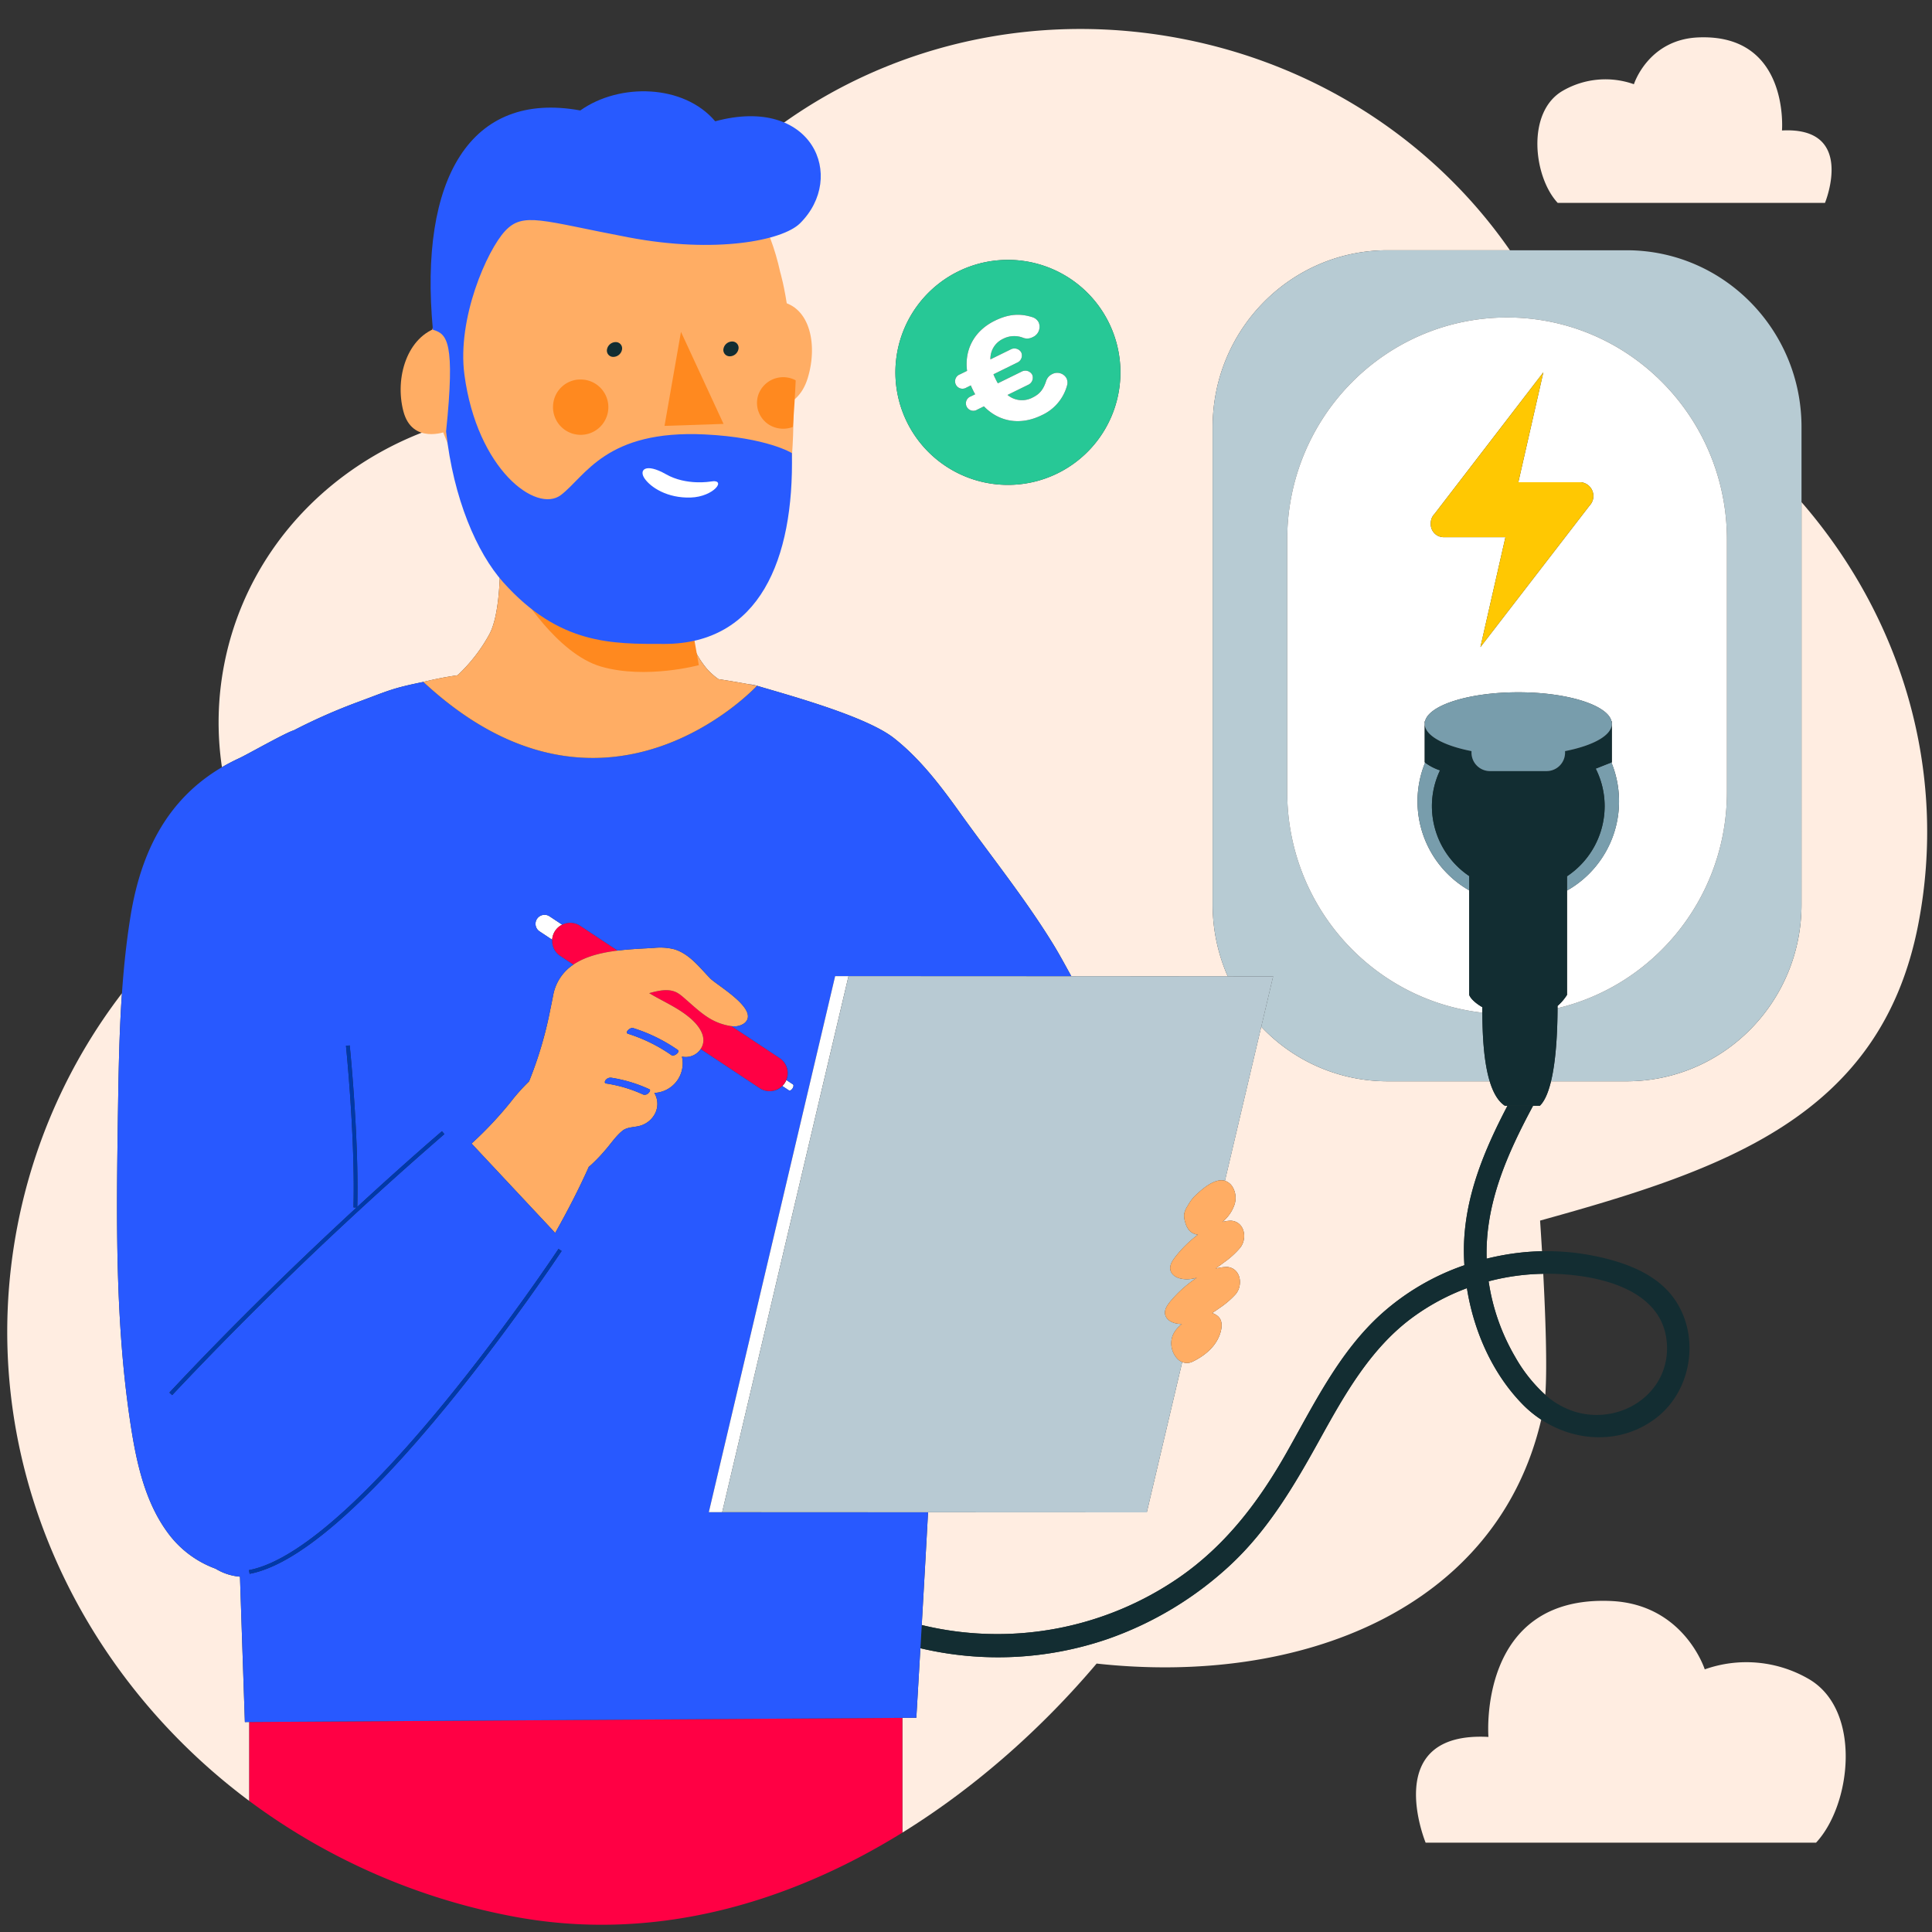
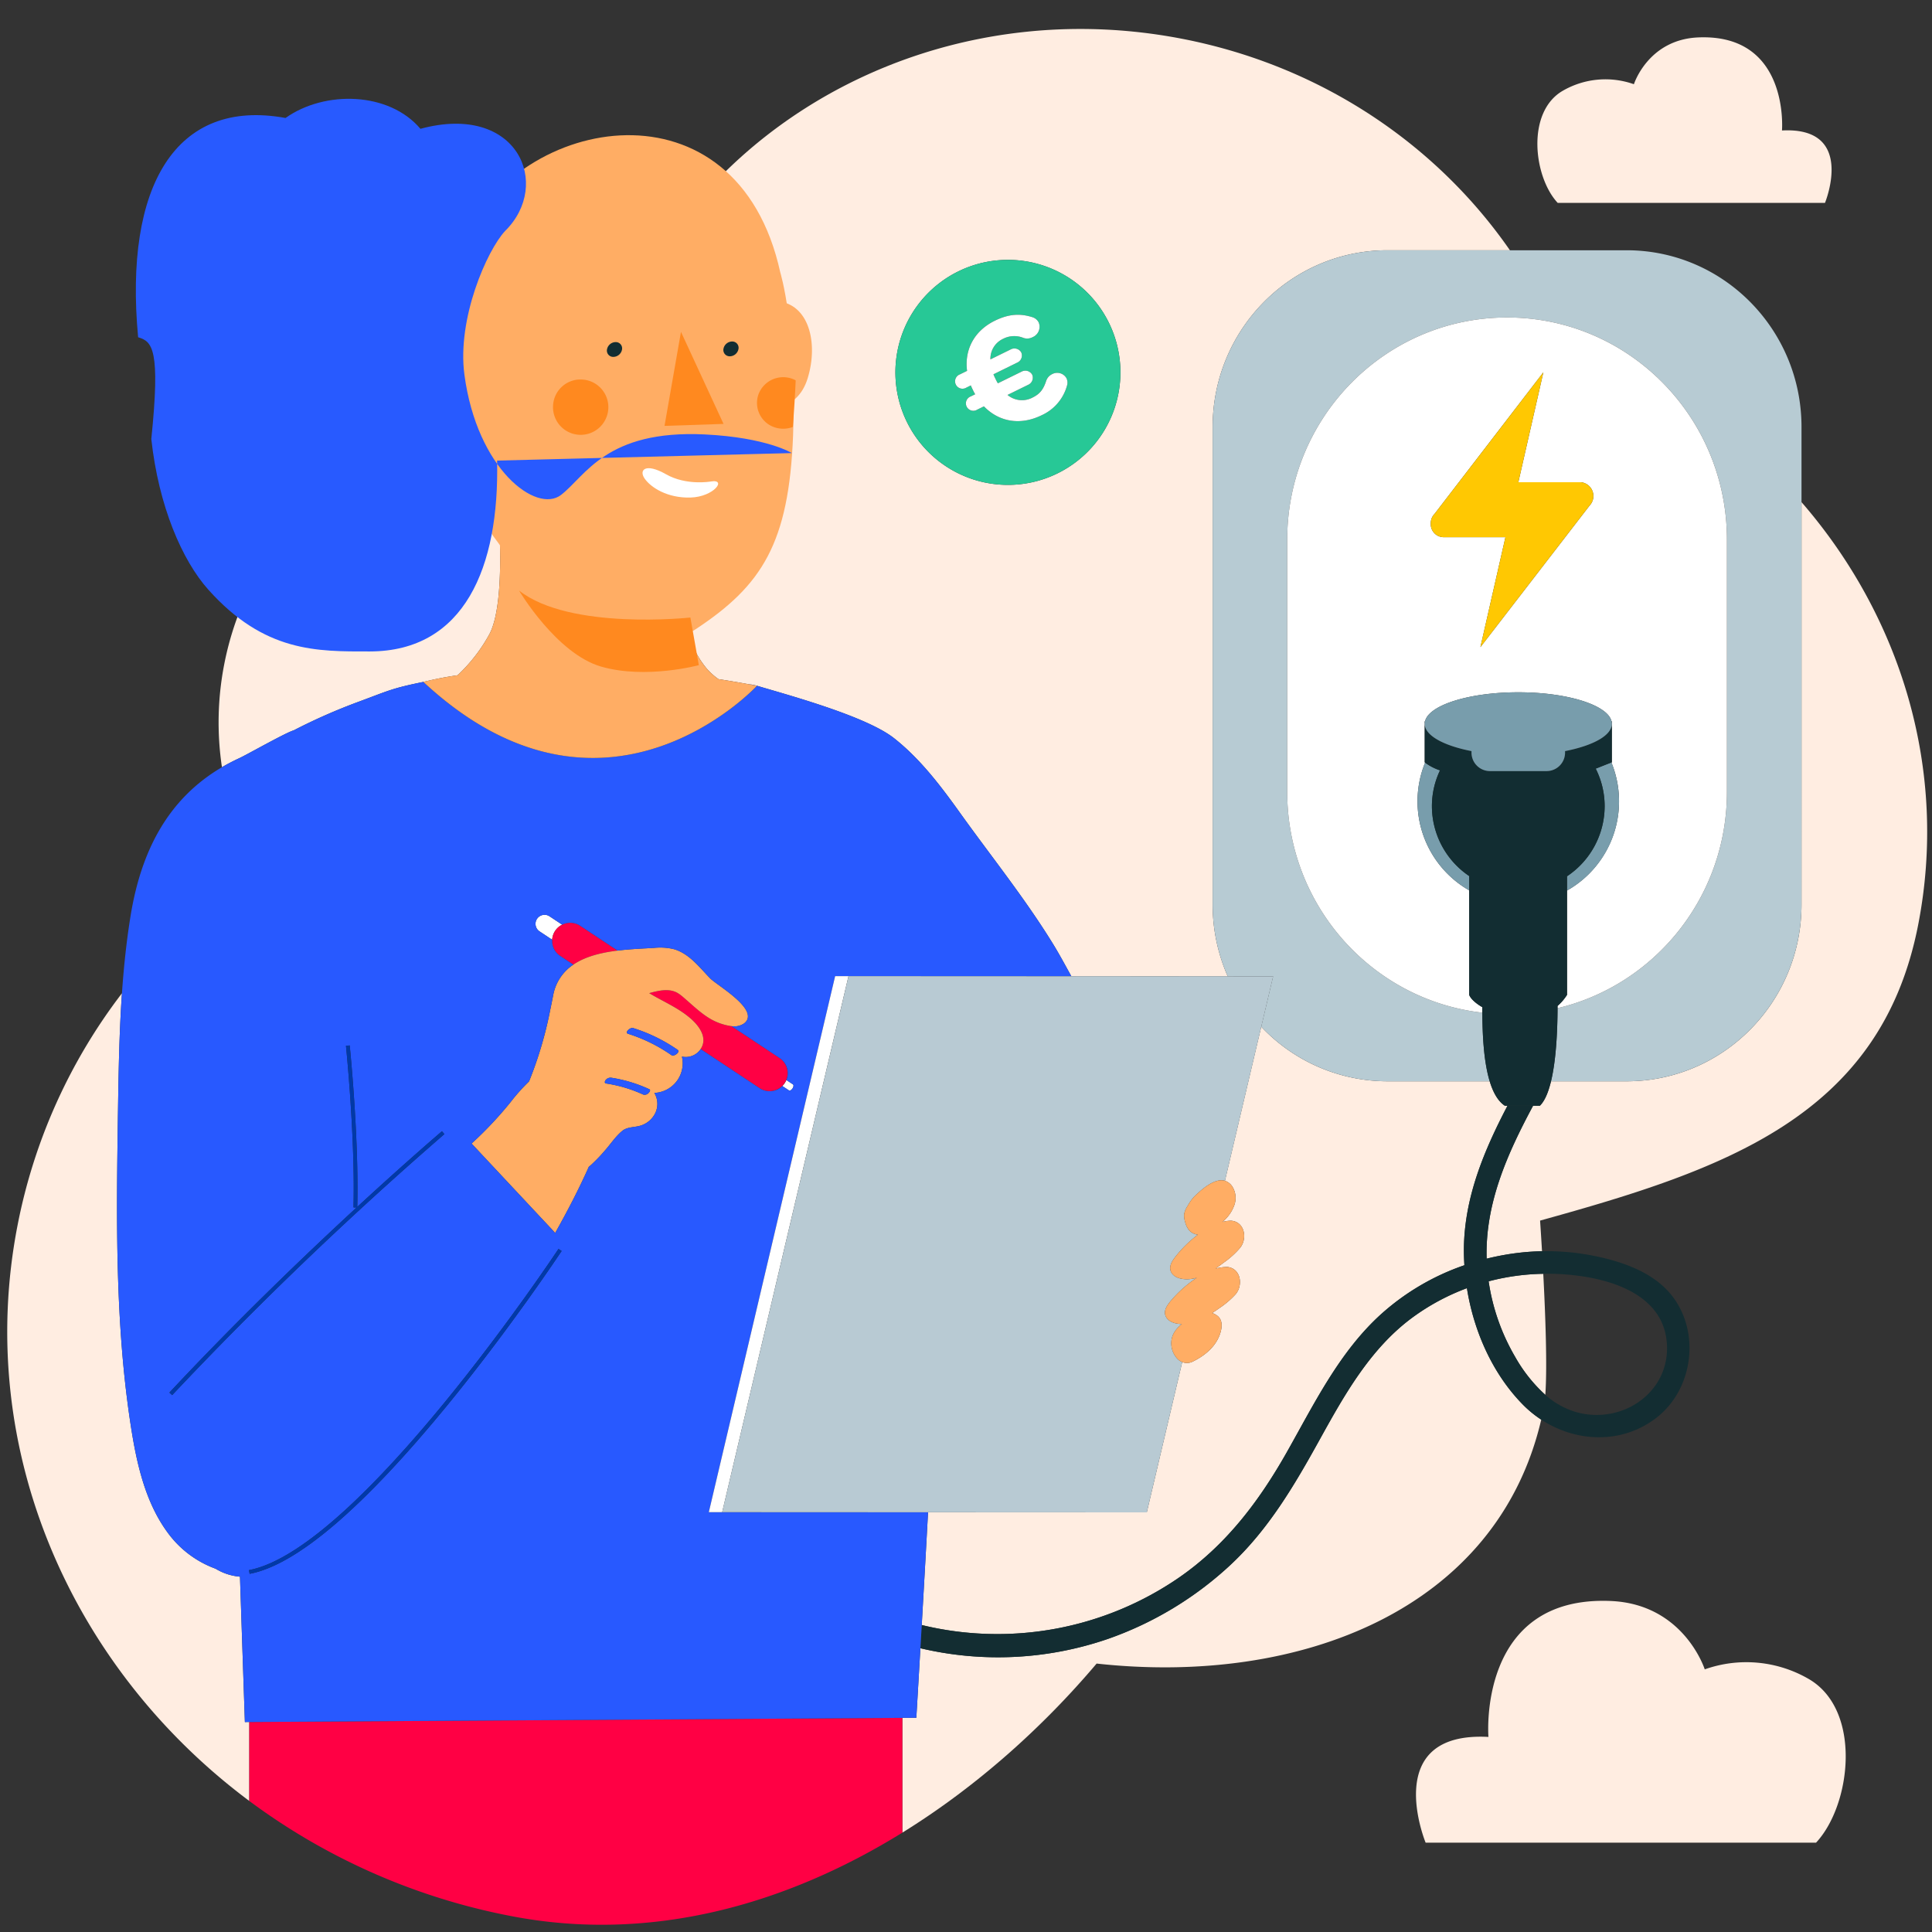
<svg xmlns="http://www.w3.org/2000/svg" id="Calque_1" data-name="Calque 1" viewBox="0 0 800 800">
  <rect x="0" y="0" width="800" height="800" fill="#333333" stroke="none" />
  <defs>
    <style>.cls-1{fill:none;}.cls-2{fill:#ffede1;}.cls-3{fill:#132d32;}.cls-4{fill:#b7cbd3;}.cls-5{fill:#fff;}.cls-6{fill:#789dac;}.cls-7{fill:#122d32;}.cls-8{fill:#ffc802;}.cls-9{fill:#27c896;}.cls-10{fill:#f04;}.cls-11{fill:#2859ff;}.cls-12{fill:#ffad64;}.cls-13{fill:#b8cad3;}.cls-14{fill:#0039a9;}.cls-15{fill:#ff891f;}.cls-16{fill:#285aff;}</style>
  </defs>
  <title>combien-coute-borne-recharge</title>
  <path class="cls-1" d="M639.883,577.574a33.214,33.214,0,0,0,12.894,7.178c19.363,5.363,39.557-8.732,37.338-29.562-2.4-22.557-30.861-27.714-49.37-27.77-.571,0-1.141.02-1.712.029C639.924,544.463,640.719,565.9,639.883,577.574Z" />
  <path class="cls-2" d="M121.611,302.422l.009,0a236.6,236.6,0,0,1,26.688-11.769c12.472-4.614,13.956-5.649,27-8.28a141.957,141.957,0,0,1,14.166-2.762,67.645,67.645,0,0,0,13.262-17.161c6.625-12.724,3.748-48.046,3.748-48.046s79.807.641,78.489,23.063.274,30.253,7.583,39.287a27.8,27.8,0,0,0,4.941,4.46q6.251.961,12.762,2.154a18.058,18.058,0,0,1,3.195.6c13.646,4.043,45.242,12.637,56.741,21.7,10.808,8.5,19.323,19.736,27.317,30.911,12.931,18.061,27.215,35.814,38.746,54.654,2.539,4.153,4.918,8.608,7.37,13.022l64.755.032a73.6,73.6,0,0,1-6.253-29.754V176.844c0-40.436,32.429-73.216,72.427-73.216h50.666C595.038,60.06,547.358,27.339,489.681,16.1,376.379-5.966,267.56,63.184,246.625,170.56c-.015.079-.02.166-.037.251-72.476-9.968-140.3,35.3-153.737,104.244a125.415,125.415,0,0,0-.948,42.634q3.428-2.012,7.215-3.759C102.3,312.466,118.333,303.347,121.611,302.422ZM396.823,112.378a46.587,46.587,0,1,1-21.279,62.362A46.592,46.592,0,0,1,396.823,112.378Z" />
  <path class="cls-2" d="M627.409,561.887a62.834,62.834,0,0,0,12.474,15.687c.835-11.679.041-33.111-.85-50.124a94.688,94.688,0,0,0-22.623,3.115A86.871,86.871,0,0,0,627.409,561.887Z" />
  <path class="cls-2" d="M607.417,533.405a92.5,92.5,0,0,0-22.579,12.165c-17.519,12.908-28.266,32.24-38.59,50.9-10.277,18.575-20.951,36.74-36.589,51.382a144.528,144.528,0,0,1-50.9,30.791A139.82,139.82,0,0,1,381.12,682.5c-.971,16.781-1.686,28.793-1.686,28.793l-5.789.037v47.528c30.844-19.1,58.209-43.722,80.444-70.013,84.393,9.289,165.788-22.432,184.1-101a46.014,46.014,0,0,1-7.621-6.243C618.035,568.842,610.269,551.289,607.417,533.405Z" />
  <path class="cls-2" d="M623.132,457.863c-2.9-1.9-4.9-5.589-6.282-10.125h-42.3a71.83,71.83,0,0,1-52.3-22.593l-15.033,63.792a5.824,5.824,0,0,1,3.248,2.693,8.916,8.916,0,0,1,.587,7.531,15.581,15.581,0,0,1-4.916,6.827,14.577,14.577,0,0,1,3.6-.524c5.661.4,6.858,7.323,3.829,11.158a35.773,35.773,0,0,1-6.695,6.086c-1.156.875-2.327,1.739-3.531,2.552.211-.043.42-.1.634-.129a19.861,19.861,0,0,1,4.219-.514c5.648.583,6.618,7.546,3.468,11.28a36.039,36.039,0,0,1-6.891,5.865c-.93.657-1.873,1.3-2.829,1.927a7.674,7.674,0,0,1,2.12,1.133c2.745,2.05,1.817,6.119.572,8.917-2.061,4.628-6.387,7.967-10.84,10.1a5.2,5.2,0,0,1-4.261.159l-14.669,62.245-90.578-.043c-.828,15.315-1.777,32.1-2.615,46.689a132.7,132.7,0,0,0,106.61-19.7c19.241-13.32,32.922-31.347,44.357-51.506,11.471-20.224,21.892-41.924,39.467-57.721A100.324,100.324,0,0,1,606.373,523.9c-.146-2.373-.228-4.74-.2-7.087.265-21.208,8.4-40.5,18.051-58.955h-1.093Z" />
  <path class="cls-2" d="M101.4,713.06c-.625-18.336-1.311-38.67-2.033-60.194a22.918,22.918,0,0,1-10.107-3.3,42.594,42.594,0,0,1-19.825-14.935c-9.207-12.494-12.792-28.329-15.2-43.78-6.643-42.687-6.044-86.164-5.4-129.384.247-16.727.508-33.5,1.662-50.178A230.156,230.156,0,0,0,7.283,507.3C-10.742,599.75,29.442,690.714,103.228,745.74V713.049Z" />
  <path class="cls-2" d="M745.967,207.924v166.6c0,40.436-32.426,73.216-72.427,73.216h-31.3c-1.086,4.505-2.576,8.13-4.607,10.125h-2.814c-10.653,19.855-19.9,40.459-19.227,63.324a107.136,107.136,0,0,1,14.552-2.569c2.782-.292,5.577-.457,8.374-.511-.322-5.457-.615-9.935-.8-12.687,76.2-21.1,141.051-42.953,156.556-122.478C806.793,318.7,787.061,255.3,745.967,207.924Z" />
  <path class="cls-2" d="M748.988,695.247a51.5,51.5,0,0,0-43.089-4s-8.562-26.99-38.857-28.307c-55.434-2.409-50.711,56.285-50.711,56.285C571.307,716.834,590.317,763,590.317,763H752C766.658,747.252,771.051,708.084,748.988,695.247Z" />
  <path class="cls-2" d="M755.691,84s13.014-31.606-17.809-29.97c0,0,3.233-40.183-34.718-38.534-20.741.9-26.6,19.38-26.6,19.38a35.261,35.261,0,0,0-29.5,2.739C631.957,46.4,634.965,73.219,645,84Z" />
  <path class="cls-3" d="M615.587,521.187c-.669-22.865,8.575-43.469,19.227-63.324H624.225c-9.65,18.45-17.786,37.746-18.051,58.955-.029,2.346.053,4.714.2,7.087a100.324,100.324,0,0,0-34.265,20.057c-17.575,15.8-28,37.5-39.467,57.721-11.434,20.159-25.116,38.186-44.357,51.506a132.7,132.7,0,0,1-106.61,19.7c-.192,3.334-.377,6.55-.554,9.611a139.82,139.82,0,0,0,77.641-3.854,144.528,144.528,0,0,0,50.9-30.791c15.638-14.642,26.313-32.807,36.589-51.382,10.324-18.662,21.072-37.993,38.59-50.9a92.5,92.5,0,0,1,22.579-12.165c2.852,17.884,10.619,35.437,23.157,48.193a46.014,46.014,0,0,0,7.621,6.243c14.31,9.364,33.2,10.312,47.561-.676,15.551-11.9,18.6-36.2,5.973-51.365-7.385-8.867-19.22-13.084-30.173-15.46a99.684,99.684,0,0,0-23.042-2.235c-2.8.054-5.592.219-8.374.511A107.136,107.136,0,0,0,615.587,521.187Zm25.159,6.234c18.508.056,46.966,5.213,49.37,27.77,2.22,20.829-17.974,34.925-37.338,29.562a33.214,33.214,0,0,1-12.894-7.178,62.834,62.834,0,0,1-12.474-15.687,86.871,86.871,0,0,1-11-31.322,94.688,94.688,0,0,1,22.623-3.115C639.6,527.441,640.175,527.419,640.746,527.421Z" />
  <path class="cls-4" d="M502.126,176.844V374.522a73.6,73.6,0,0,0,6.253,29.754l18.793.009-4.916,20.86a71.83,71.83,0,0,0,52.3,22.593h42.3c-2.584-8.5-2.99-19.982-3.054-28.415-45.454-5.149-80.79-44.121-80.79-91.444V223.489c0-50.827,40.76-92.028,91.04-92.028s91.04,41.2,91.04,92.028V327.878c0,43.558-29.937,80.044-70.145,89.589-.039,9.876-.634,21.678-2.706,30.27h31.3c40,0,72.427-32.78,72.427-73.216V176.844c0-40.436-32.426-73.216-72.427-73.216H574.554C534.556,103.628,502.126,136.409,502.126,176.844Z" />
  <path class="cls-5" d="M608.368,411.953V368.679A42.456,42.456,0,0,1,590.1,315.8c-.051-.047-.111-.1-.155-.142V298.711h.125c1.519-6.742,18.221-12.053,38.617-12.053s37.1,5.312,38.617,12.053h.124v16.945l-.182.07a42.463,42.463,0,0,1-18.374,53.03v43.2a21.314,21.314,0,0,1-3.928,4.588c0,.306,0,.617,0,.926,40.208-9.546,70.145-46.031,70.145-89.589V223.489c0-50.827-40.76-92.028-91.04-92.028s-91.04,41.2-91.04,92.028V327.878c0,47.323,35.337,86.3,80.79,91.444-.006-.787-.009-1.551-.011-2.28C610.73,415.277,608.829,413.311,608.368,411.953Zm-14.35-199.169,45.051-58.616-10.36,45.514h25.9a5.738,5.738,0,0,1,3.611,9.654l-45.208,58.616,10.36-45.514H597.629a5.392,5.392,0,0,1-5.18-5.689A5.493,5.493,0,0,1,594.018,212.783Z" />
  <path class="cls-6" d="M670.409,331.845a42.43,42.43,0,0,0-3.163-16.119c-1.932.732-4.115,1.616-6.493,2.552a34.471,34.471,0,0,1,3.7,15.561,34.927,34.927,0,0,1-15.579,29v5.913A42.232,42.232,0,0,0,670.409,331.845Z" />
  <path class="cls-6" d="M608.368,368.679v-5.927a34.92,34.92,0,0,1-15.443-28.913,34.471,34.471,0,0,1,3.349-14.845,22.358,22.358,0,0,1-6.175-3.2,42.456,42.456,0,0,0,18.269,52.881Z" />
  <path class="cls-7" d="M644.944,416.541a21.314,21.314,0,0,0,3.928-4.588v-49.11a34.927,34.927,0,0,0,15.579-29,34.471,34.471,0,0,0-3.7-15.561c2.378-.936,4.562-1.82,6.493-2.552l.182-.07v-15.94c0,4.832-7.794,9.048-19.37,11.3v.63a7.643,7.643,0,0,1-7.64,7.644H616.956a7.643,7.643,0,0,1-7.64-7.644v-.63c-11.579-2.256-19.371-6.475-19.371-11.308a4.551,4.551,0,0,1,.125-1h-.125v16.945c.044.046.1.095.155.142a22.358,22.358,0,0,0,6.175,3.2,34.471,34.471,0,0,0-3.349,14.845,34.92,34.92,0,0,0,15.443,28.913v49.2c.46,1.358,2.362,3.324,5.418,5.09,0,.729,0,1.493.011,2.28.063,8.434.469,19.92,3.054,28.415,1.38,4.536,3.377,8.223,6.282,10.125h14.5c2.031-2,3.521-5.62,4.607-10.125,2.072-8.593,2.667-20.394,2.706-30.27C644.943,417.157,644.944,416.846,644.944,416.541Z" />
  <path class="cls-7" d="M667.428,298.711H667.3a4.552,4.552,0,0,1,.124,1Z" />
  <path class="cls-6" d="M667.428,299.708a4.552,4.552,0,0,0-.124-1c-1.519-6.742-18.221-12.053-38.617-12.053s-37.1,5.312-38.617,12.053a4.551,4.551,0,0,0-.125,1c0,4.833,7.791,9.052,19.371,11.308v.63a7.643,7.643,0,0,0,7.64,7.644h23.461a7.643,7.643,0,0,0,7.64-7.644v-.63c11.576-2.256,19.367-6.472,19.37-11.3v-.009Z" />
  <path class="cls-8" d="M597.629,222.437h25.743l-10.36,45.514,45.208-58.616a5.738,5.738,0,0,0-3.611-9.654h-25.9l10.36-45.514-45.051,58.616a5.493,5.493,0,0,0-1.569,3.965A5.392,5.392,0,0,0,597.629,222.437Z" />
  <path class="cls-9" d="M437.91,196a46.587,46.587,0,1,0-62.366-21.263A46.591,46.591,0,0,0,437.91,196ZM397.5,155.008l2.933-1.441c-1.076-8.34,2.567-16.378,11.493-20.763,6.241-3.066,10.963-2.917,15.548-1.469a4.384,4.384,0,0,1,2.622,2.182,4.676,4.676,0,0,1-2.509,6.091,4.824,4.824,0,0,1-3.793.321,10.033,10.033,0,0,0-8.422.359,9.048,9.048,0,0,0-5.264,8.525l8.363-4.109a3.259,3.259,0,0,1,4.4,1.231,3.214,3.214,0,0,1-1.715,4.236l-9.8,4.815c.243.652.578,1.335.883,1.956a17.976,17.976,0,0,0,.948,1.771l9.8-4.814a3.259,3.259,0,0,1,4.4,1.23,3.214,3.214,0,0,1-1.715,4.237l-8.488,4.17a9.35,9.35,0,0,0,10.555.983c3-1.472,4.381-3.541,5.435-6.758a4.748,4.748,0,0,1,2.48-2.837,4.414,4.414,0,0,1,5.95,1.7,4.287,4.287,0,0,1,.286,2.79,18.993,18.993,0,0,1-10.519,12.5c-9.174,4.508-17.95,2.571-23.955-3.656l-2.746,1.349a3.064,3.064,0,1,1-2.685-5.466l1.81-.889a16.953,16.953,0,0,1-.887-1.646c-.305-.622-.671-1.367-.914-2.019l-1.81.889a3.065,3.065,0,1,1-2.687-5.467Z" />
  <path class="cls-5" d="M400.191,160.476l1.81-.889c.243.652.609,1.4.914,2.019a16.953,16.953,0,0,0,.887,1.646l-1.81.889a3.064,3.064,0,1,0,2.685,5.466l2.746-1.349c6.005,6.227,14.781,8.164,23.955,3.656a18.993,18.993,0,0,0,10.519-12.5,4.287,4.287,0,0,0-.286-2.79,4.414,4.414,0,0,0-5.95-1.7,4.748,4.748,0,0,0-2.48,2.837c-1.054,3.217-2.44,5.285-5.435,6.758a9.35,9.35,0,0,1-10.555-.983l8.488-4.17a3.214,3.214,0,0,0,1.715-4.237,3.259,3.259,0,0,0-4.4-1.23l-9.8,4.814a17.976,17.976,0,0,1-.948-1.771c-.305-.621-.64-1.3-.883-1.956l9.8-4.815a3.214,3.214,0,0,0,1.715-4.236,3.259,3.259,0,0,0-4.4-1.231l-8.363,4.109a9.048,9.048,0,0,1,5.264-8.525,10.033,10.033,0,0,1,8.422-.359,4.824,4.824,0,0,0,3.793-.321,4.676,4.676,0,0,0,2.509-6.091,4.384,4.384,0,0,0-2.622-2.182c-4.586-1.448-9.307-1.6-15.548,1.469-8.926,4.385-12.569,12.423-11.493,20.763l-2.933,1.441a3.065,3.065,0,1,0,2.687,5.467Z" />
  <path class="cls-10" d="M103.228,713.049V745.74a265.459,265.459,0,0,0,108.195,47.622c58.345,11.365,114.457-4.934,162.223-34.505V711.329Z" />
  <path class="cls-11" d="M313.449,283.962a18.058,18.058,0,0,0-3.195-.6C311.316,283.561,312.378,283.757,313.449,283.962Z" />
  <path class="cls-5" d="M323.956,449.7l2.7,1.787c.535.354,1.258-.387,1.514-.789s.692-1.341.137-1.707l-2.677-1.775a7.477,7.477,0,0,1-1.67,2.484Z" />
  <path class="cls-5" d="M223.436,385.674l5.208,3.454a7.441,7.441,0,0,1,4.137-6.236l-5.21-3.455a3.742,3.742,0,1,0-4.136,6.237Z" />
  <path class="cls-10" d="M282.879,412.874a15.187,15.187,0,0,0-2.43-1.788c-3.484-1.925-7.787-.906-11.623.156,5.579,3.376,11.51,5.823,16.6,10.028,3.748,3.1,7.9,8.238,4.7,13.122l24.451,16.215a7.485,7.485,0,0,0,8.272-12.476L302.888,424.9a23.86,23.86,0,0,1-8.846-3.082C289.924,419.381,286.513,415.939,282.879,412.874Z" />
  <path class="cls-10" d="M229.871,385.454a7.5,7.5,0,0,0,2.1,10.376l5.438,3.606c5.028-3.418,11.632-4.987,18.321-5.815l-15.485-10.27a7.5,7.5,0,0,0-10.375,2.1Z" />
  <path class="cls-12" d="M237.41,399.436a19.34,19.34,0,0,0-8.362,12.766c-.385,1.947-.772,3.891-1.182,5.836a161.277,161.277,0,0,1-8.8,29.758,79.72,79.72,0,0,0-7.558,8.457,154.737,154.737,0,0,1-16.239,17.266q16.506,17.643,33.01,35.281c.535.572,1.076,1.158,1.592,1.765,5.091-9.044,9.844-18.216,13.938-27.4.3-.25.609-.5.9-.763a67.391,67.391,0,0,0,5.756-5.987c2.306-2.6,4.56-6.024,7.27-8.192,2.085-1.663,5.021-1.361,7.522-2.137a10.023,10.023,0,0,0,6.184-5.407,8.848,8.848,0,0,0-.5-8.128,12.256,12.256,0,0,0,11.427-15.042,7.439,7.439,0,0,0,7.59-2.858c.061-.086.1-.173.158-.259,3.2-4.883-.95-10.02-4.7-13.122-5.085-4.206-11.016-6.653-16.6-10.028,3.836-1.061,8.14-2.08,11.623-.156a15.187,15.187,0,0,1,2.43,1.788c3.634,3.066,7.045,6.507,11.163,8.941a23.86,23.86,0,0,0,8.846,3.082,7.22,7.22,0,0,0,5.272-1.145c6.9-5.455-11.271-15.748-14.088-18.635-4.407-4.518-8.509-10.089-14.8-12.029a23.891,23.891,0,0,0-8.469-.58c-4.6.27-9.859.469-15.068,1.114C249.042,394.45,242.438,396.018,237.41,399.436Zm31.068,53.23a2.163,2.163,0,0,1-2.161.562,56.794,56.794,0,0,0-15.353-4.583c-.817-.12-.51-1.019-.161-1.434a2.57,2.57,0,0,1,2.194-.963,58.781,58.781,0,0,1,15.889,4.787C269.609,451.369,268.8,452.392,268.478,452.667Zm9.592-15.725a65.923,65.923,0,0,0-17.989-8.867c-1.62-.505.9-2.755,2.035-2.395a67.769,67.769,0,0,1,18.524,9.068C281.82,435.571,279.084,437.653,278.07,436.942Z" />
  <path class="cls-11" d="M280.641,434.748a67.769,67.769,0,0,0-18.524-9.068c-1.137-.36-3.655,1.89-2.035,2.395a65.923,65.923,0,0,1,17.989,8.867C279.084,437.653,281.82,435.571,280.641,434.748Z" />
  <path class="cls-11" d="M268.884,451.035A58.781,58.781,0,0,0,253,446.248a2.57,2.57,0,0,0-2.194.963c-.349.415-.656,1.314.161,1.434a56.794,56.794,0,0,1,15.353,4.583,2.163,2.163,0,0,0,2.161-.562C268.8,452.392,269.609,451.369,268.884,451.035Z" />
  <path class="cls-11" d="M54.236,590.851c2.4,15.451,5.99,31.287,15.2,43.78a42.594,42.594,0,0,0,19.825,14.935,22.918,22.918,0,0,0,10.107,3.3c.722,21.524,1.407,41.858,2.033,60.194l1.83-.012,270.417-1.72,5.789-.037s.714-12.013,1.686-28.793c.177-3.06.363-6.276.554-9.611.838-14.589,1.787-31.374,2.615-46.689l-85.25-.041v0l-5.534,0L345.812,404.2l5.533,0h0l92.279.045c-2.452-4.413-4.831-8.868-7.37-13.022-11.531-18.839-25.815-36.592-38.746-54.654-7.994-11.175-16.509-22.412-27.317-30.911-11.5-9.06-43.1-17.653-56.741-21.7,0,0-62.984,68.308-138.145-1.59-13.04,2.631-14.524,3.666-27,8.28A236.6,236.6,0,0,0,121.62,302.42l-.009,0c-3.278.925-19.312,10.044-22.493,11.506q-3.791,1.744-7.215,3.759c-22.485,13.2-33.5,34.879-37.831,61.542-1.725,10.624-2.835,21.322-3.577,32.059-1.154,16.68-1.414,33.451-1.662,50.178C48.192,504.687,47.593,548.163,54.236,590.851Zm93.415-90.845-1.279-.034c.769-28.94-3.073-66.549-3.113-66.926l1.551-.16c.039.376,3.867,37.854,3.126,66.858,20.8-19.173,34.79-31.084,35.07-31.321l1.009,1.188A1542.941,1542.941,0,0,0,71.285,577.7l-1.138-1.064C98.161,546.677,126.417,519.589,147.65,500.006Zm83.611,17.143,1.3.858c-.206.312-20.88,31.536-46.966,63.433-35.106,42.926-62.77,66.561-82.223,70.25l-.291-1.531C148.691,641.51,230.441,518.392,231.261,517.149Zm-8.878-136.661a3.746,3.746,0,0,1,5.189-1.051l5.21,3.455a7.476,7.476,0,0,1,7.464.459l15.485,10.27c5.208-.645,10.466-.844,15.068-1.114a23.891,23.891,0,0,1,8.469.58c6.3,1.94,10.4,7.511,14.8,12.029,2.817,2.887,20.987,13.179,14.088,18.635a7.22,7.22,0,0,1-5.272,1.145l19.955,13.234a7.482,7.482,0,0,1,2.782,9.088l2.677,1.775c.554.366.11,1.309-.137,1.707s-.978,1.143-1.514.789l-2.7-1.787a7.485,7.485,0,0,1-9.385.9L290.12,434.391c-.056.086-.1.173-.158.259a7.439,7.439,0,0,1-7.59,2.858,12.256,12.256,0,0,1-11.427,15.042,8.848,8.848,0,0,1,.5,8.128,10.023,10.023,0,0,1-6.184,5.407c-2.5.775-5.436.473-7.522,2.137-2.711,2.167-4.965,5.589-7.27,8.192a67.391,67.391,0,0,1-5.756,5.987c-.3.261-.6.513-.9.763-4.094,9.185-8.847,18.357-13.938,27.4-.516-.606-1.057-1.193-1.592-1.765q-16.506-17.639-33.01-35.281A154.737,154.737,0,0,0,211.5,456.252a79.72,79.72,0,0,1,7.558-8.457,161.277,161.277,0,0,0,8.8-29.758c.41-1.944.8-3.889,1.182-5.836a19.34,19.34,0,0,1,8.362-12.766l-5.438-3.606a7.476,7.476,0,0,1-3.327-6.7l-5.208-3.454A3.743,3.743,0,0,1,222.383,380.489Z" />
  <polygon class="cls-5" points="345.812 404.197 293.506 626.154 299.04 626.157 351.345 404.2 345.812 404.197" />
  <path class="cls-13" d="M489.536,564a5.889,5.889,0,0,1-2.234-1.616,9.523,9.523,0,0,1-2.3-6.325c0-.121.007-.24.013-.362.178-3.211,2.014-5.562,4.383-7.443-2.447-.027-5.533-.755-6.663-3.153-1.167-2.468.812-4.978,2.341-6.761a50.177,50.177,0,0,1,6.176-6.056c1.377-1.135,2.815-2.2,4.3-3.188a15.492,15.492,0,0,1-3.6.6c-2.477.1-5.745-.5-6.991-2.932s.649-5,2.121-6.834a50.021,50.021,0,0,1,5.975-6.254c.964-.849,1.966-1.655,2.988-2.433a5.482,5.482,0,0,1-3.771-1.964,9.114,9.114,0,0,1-1.55-3.375,8.092,8.092,0,0,1-.389-3.1c.013-.115.03-.23.052-.343a9.5,9.5,0,0,1,1.386-3.114,19.307,19.307,0,0,1,2.644-3.766c2.924-2.849,8.46-7.938,12.817-6.644l15.033-63.792,4.916-20.86-18.793-.009-64.755-.032-92.279-.045h0L299.04,626.157v0l85.25.041,90.578.043Z" />
  <path class="cls-12" d="M494.407,495.58a19.307,19.307,0,0,0-2.644,3.766,9.5,9.5,0,0,0-1.386,3.114c-.022.113-.039.229-.052.343a8.092,8.092,0,0,0,.389,3.1,9.114,9.114,0,0,0,1.55,3.375,5.482,5.482,0,0,0,3.771,1.964c-1.022.779-2.024,1.584-2.988,2.433a50.021,50.021,0,0,0-5.975,6.254c-1.472,1.831-3.367,4.4-2.121,6.834s4.514,3.031,6.991,2.932a15.492,15.492,0,0,0,3.6-.6c-1.483.992-2.921,2.053-4.3,3.188a50.177,50.177,0,0,0-6.176,6.056c-1.529,1.782-3.508,4.293-2.341,6.761,1.13,2.4,4.216,3.126,6.663,3.153-2.368,1.881-4.2,4.232-4.383,7.443-.007.121-.01.241-.013.362a9.523,9.523,0,0,0,2.3,6.325A5.889,5.889,0,0,0,489.536,564a5.2,5.2,0,0,0,4.261-.159c4.452-2.133,8.778-5.472,10.84-10.1,1.245-2.8,2.173-6.867-.572-8.917a7.674,7.674,0,0,0-2.12-1.133c.956-.624,1.9-1.269,2.829-1.927a36.039,36.039,0,0,0,6.891-5.865c3.15-3.734,2.18-10.7-3.468-11.28a19.861,19.861,0,0,0-4.219.514c-.214.03-.422.086-.634.129,1.2-.812,2.376-1.677,3.531-2.552a35.773,35.773,0,0,0,6.695-6.086c3.029-3.835,1.831-10.762-3.829-11.158a14.577,14.577,0,0,0-3.6.524,15.581,15.581,0,0,0,4.916-6.827,8.916,8.916,0,0,0-.587-7.531,5.824,5.824,0,0,0-3.248-2.693C502.867,487.642,497.331,492.731,494.407,495.58Z" />
  <path class="cls-12" d="M297.493,281.213a27.8,27.8,0,0,1-4.941-4.46c-7.31-9.034-8.9-16.868-7.583-39.287S206.48,214.4,206.48,214.4s2.877,35.321-3.748,48.046a67.645,67.645,0,0,1-13.262,17.161,141.957,141.957,0,0,0-14.166,2.762c75.161,69.9,138.145,1.59,138.145,1.59-1.071-.2-2.134-.4-3.195-.6Q303.746,282.172,297.493,281.213Z" />
  <path class="cls-14" d="M71.285,577.7A1542.941,1542.941,0,0,1,184.014,469.611L183,468.422c-.28.237-14.271,12.148-35.07,31.321.741-29-3.087-66.481-3.126-66.858l-1.551.16c.04.377,3.882,37.986,3.113,66.926l1.279.034c-21.234,19.583-49.489,46.672-77.5,76.632Z" />
  <path class="cls-14" d="M103.082,650.159l.291,1.531C122.827,648,150.49,624.366,185.6,581.44c26.086-31.9,46.76-63.121,46.966-63.433l-1.3-.858C230.441,518.392,148.691,641.51,103.082,650.159Z" />
  <path class="cls-12" d="M323.11,112.848s7.028,22.746,5.289,67.453-12.923,62.12-40.206,80.161-77.775-18.2-93.768-55.847-26.774-50.982-3.1-104.315S305.258,31.272,323.11,112.848" />
  <polygon class="cls-15" points="281.976 137.414 275.165 176.342 299.601 175.53 281.976 137.414" />
  <path class="cls-12" d="M320.154,142.955l-4.042,25.989s13.8,2.453,18.334-12.323.423-30.958-12.776-31.885Z" />
  <path class="cls-15" d="M214.916,244.523s15.479,26.154,33.989,31.5,40.469-.594,40.469-.594l-3.5-19.727S236,261.167,214.916,244.523" />
  <path class="cls-7" d="M299.6,144.3a2.609,2.609,0,0,0,2.46,3.236,3.7,3.7,0,0,0,3.7-2.892,2.611,2.611,0,0,0-2.46-3.237,3.7,3.7,0,0,0-3.7,2.892" />
  <path class="cls-7" d="M251.374,144.544a2.609,2.609,0,0,0,2.46,3.236,3.7,3.7,0,0,0,3.7-2.892,2.611,2.611,0,0,0-2.46-3.236,3.7,3.7,0,0,0-3.7,2.892" />
  <path class="cls-15" d="M229.017,167.8A11.458,11.458,0,1,0,241.1,157.16,11.357,11.357,0,0,0,229.017,167.8" />
  <path class="cls-15" d="M329.477,157.489a10.92,10.92,0,0,0-15.367,5.7,10.634,10.634,0,0,0,6.453,13.692,11.221,11.221,0,0,0,7.729-.085c.539-7.194.9-12.674,1.185-19.308" />
-   <path class="cls-12" d="M182.281,153.4l2.432,25.281s-14.049,5.5-17.684-8.387,1.527-31.079,14.875-34.906Z" />
-   <path class="cls-16" d="M327.9,187.611s-10.34-6.473-36.055-7.722c-40.907-1.989-49.352,17.238-59.545,25.062s-34.754-10.572-39.991-49.781c-3.112-23.286,9.369-51.524,16.865-59.549s15.173-4.153,51.147,2.674,63.687,1.334,70.911-5.788c19.487-19.219,5.2-53.172-35.079-42.282-12.99-15.374-39.623-16.015-55.863-4.484-45.472-8.327-66.908,28.187-61.035,90.8,5.912,1.709,9.282,5.006,5.458,42.133,3.031,27.752,12.729,50.214,23.613,62.382,23.228,25.971,44.951,25.61,66.82,25.582,39.2-.05,53.721-34.775,52.755-79.03" />
+   <path class="cls-16" d="M327.9,187.611s-10.34-6.473-36.055-7.722c-40.907-1.989-49.352,17.238-59.545,25.062s-34.754-10.572-39.991-49.781c-3.112-23.286,9.369-51.524,16.865-59.549c19.487-19.219,5.2-53.172-35.079-42.282-12.99-15.374-39.623-16.015-55.863-4.484-45.472-8.327-66.908,28.187-61.035,90.8,5.912,1.709,9.282,5.006,5.458,42.133,3.031,27.752,12.729,50.214,23.613,62.382,23.228,25.971,44.951,25.61,66.82,25.582,39.2-.05,53.721-34.775,52.755-79.03" />
  <path class="cls-5" d="M294.279,199.387s-10.046,1.81-18.514-3.015-11.354-1.81-8.824,1.81,9.337,8.136,19.035,7.837,15.2-7.837,8.3-6.632" />
</svg>